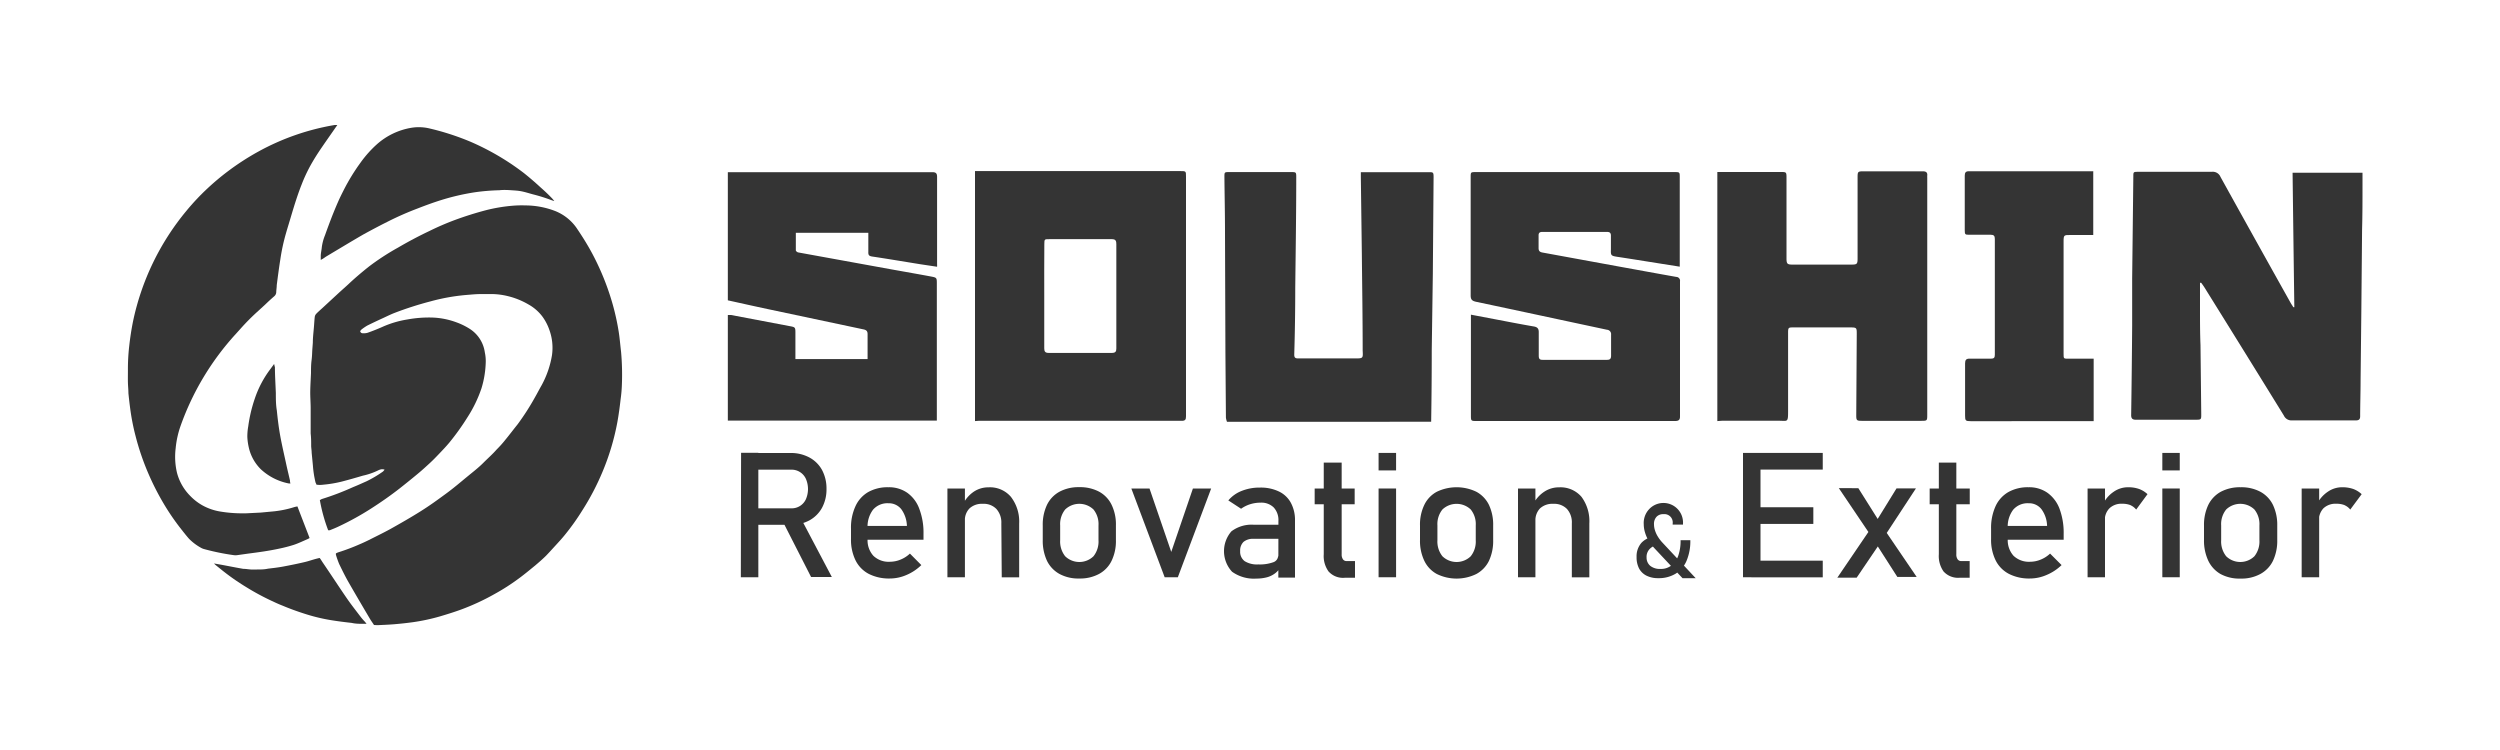
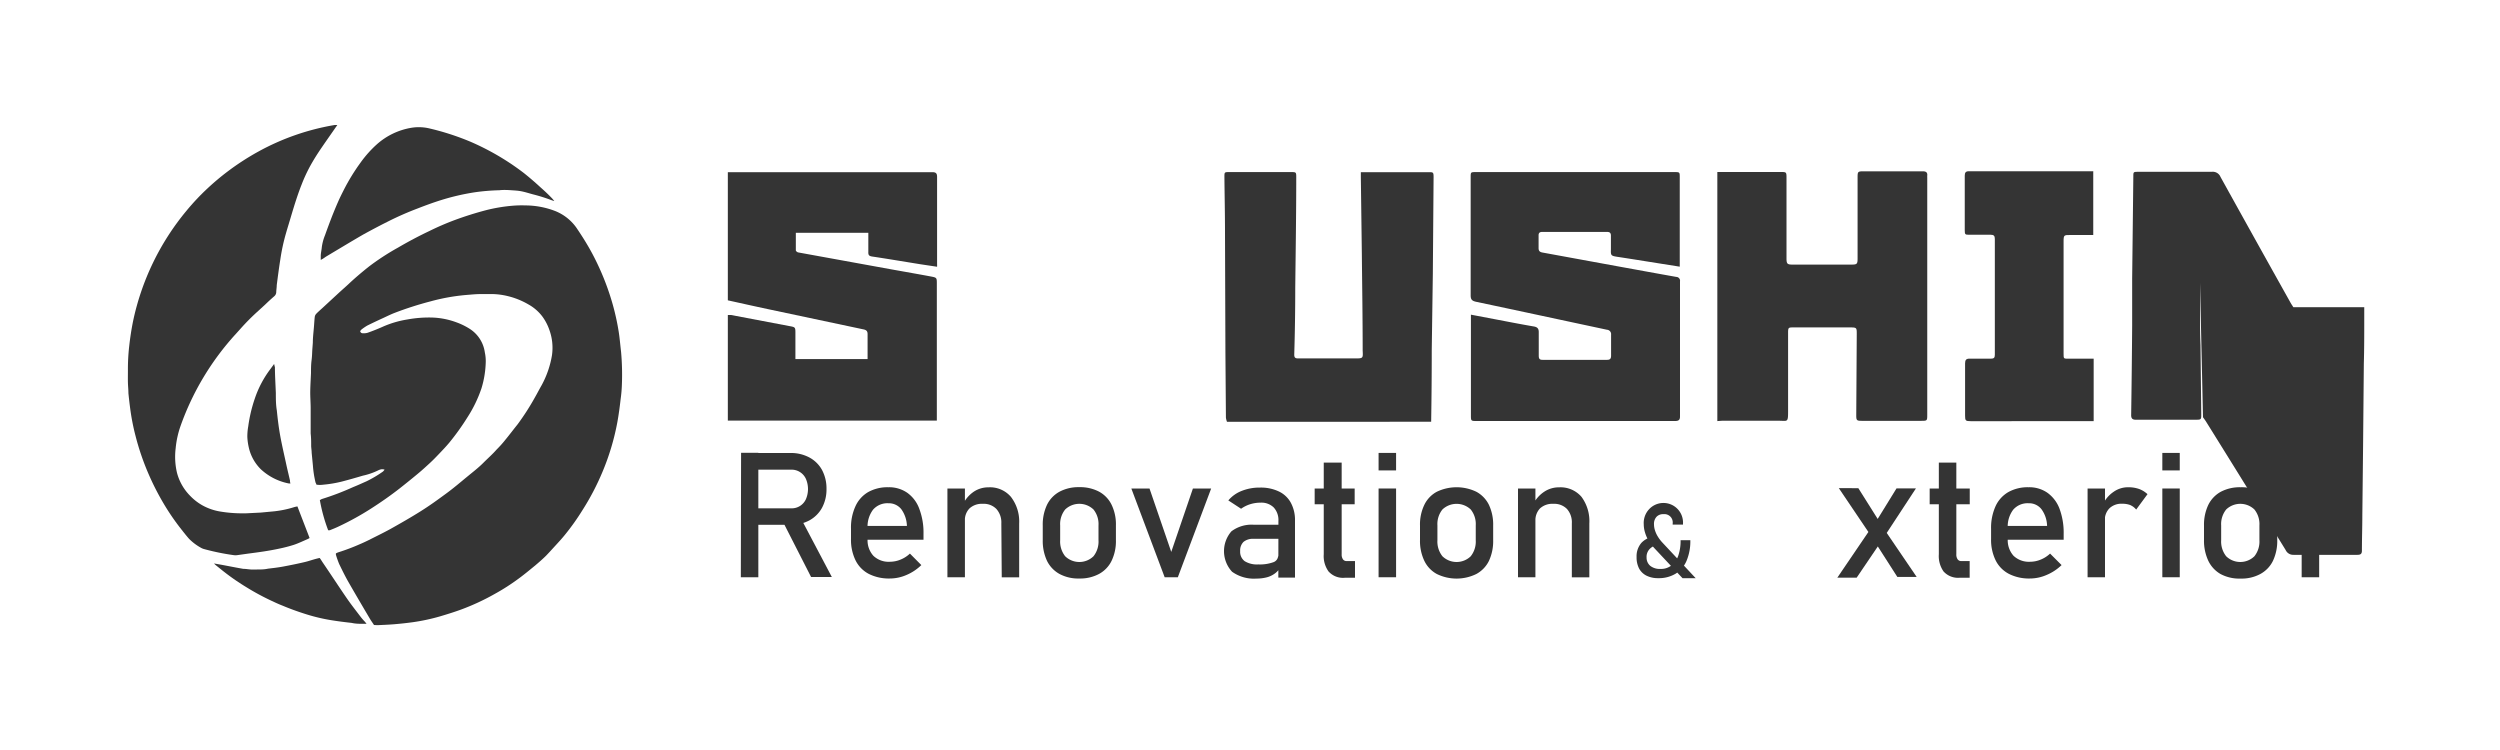
<svg xmlns="http://www.w3.org/2000/svg" id="レイヤー_1" data-name="レイヤー 1" width="300" height="90" viewBox="0 0 300 90">
  <defs>
    <style>.cls-1{fill:#343434;}</style>
  </defs>
  <path class="cls-1" d="M44.88,75c-.18-.28-.36-.52-.51-.78-.85-1.44-1.7-2.88-2.53-4.33-.41-.71-.77-1.45-1.13-2.19a10.8,10.8,0,0,1-.4-1.13.71.71,0,0,1,0-.16,1.92,1.92,0,0,1,.25-.12,25,25,0,0,0,2.65-1c.34-.14.67-.3,1-.46.87-.44,1.76-.87,2.62-1.34,1.23-.69,2.46-1.39,3.65-2.14s2-1.35,3-2.08,1.78-1.41,2.66-2.13c.63-.52,1.26-1,1.86-1.6s1.07-1,1.59-1.59c.35-.35.69-.72,1-1.11.52-.63,1-1.27,1.53-1.93a29.72,29.72,0,0,0,2.08-3.24c.27-.47.54-1,.79-1.43a11.42,11.42,0,0,0,1.25-3.63,6.29,6.29,0,0,0-.31-3,6,6,0,0,0-.87-1.66,5.37,5.37,0,0,0-1.65-1.42,9.18,9.18,0,0,0-2.49-1,8.48,8.48,0,0,0-1.74-.24c-.52,0-1,0-1.55,0s-1.07.06-1.61.1a23.79,23.79,0,0,0-4.34.77,40.76,40.76,0,0,0-4.31,1.38c-.44.17-.87.38-1.3.58-.67.31-1.34.62-2,.95a6.45,6.45,0,0,0-.69.47,1.46,1.46,0,0,0-.16.19.3.3,0,0,0,.32.26,1.59,1.59,0,0,0,.58-.06q.88-.31,1.74-.69a11.85,11.85,0,0,1,3-.9A14.39,14.39,0,0,1,52,38.11a9.26,9.26,0,0,1,2.8.58,8,8,0,0,1,1.58.78,4,4,0,0,1,1.8,2.82,4.9,4.9,0,0,1,.11,1.14,11.72,11.72,0,0,1-.51,3.16,15.6,15.6,0,0,1-1.7,3.51,29.18,29.18,0,0,1-2.15,3c-.4.48-.82.92-1.25,1.37s-.72.75-1.1,1.1-.89.82-1.36,1.21c-.74.62-1.5,1.23-2.26,1.83-1.1.86-2.25,1.66-3.42,2.41a33.77,33.77,0,0,1-3.91,2.16c-.35.17-.71.31-1.06.45l-.19,0a19.76,19.76,0,0,1-1-3.64c.11,0,.17-.09.25-.11a32.12,32.12,0,0,0,3.75-1.43c.53-.21,1-.43,1.57-.68a13.85,13.85,0,0,0,2-1.18,1.65,1.65,0,0,0,.2-.23.78.78,0,0,0-.56,0,.75.75,0,0,0-.18.07,8.13,8.13,0,0,1-1.87.65c-.84.25-1.68.49-2.53.71a14.3,14.3,0,0,1-2.19.37,3,3,0,0,1-.85,0c0-.08-.08-.18-.11-.28a12.24,12.24,0,0,1-.31-2l-.15-1.55c0-.26-.05-.53-.06-.8,0-.5,0-1-.06-1.5,0-1,0-2,0-3,0-.7-.06-1.39-.05-2.09s.06-1.44.09-2.17c0-.51,0-1,.07-1.55s.06-.87.09-1.3l.06-.8c0-.58.07-1.16.12-1.74s.06-.9.11-1.35a.7.7,0,0,1,.15-.34c.17-.19.37-.36.56-.54l.18-.16,2.1-1.94,1-.9c.79-.75,1.62-1.45,2.47-2.13a29.14,29.14,0,0,1,3.52-2.3c1.23-.72,2.49-1.39,3.78-2a32.85,32.85,0,0,1,3-1.3,40.57,40.57,0,0,1,3.88-1.22,19.75,19.75,0,0,1,2.85-.49,13.44,13.44,0,0,1,1.79-.06,10,10,0,0,1,3.59.68,5.69,5.69,0,0,1,2.53,2c.68,1,1.31,2,1.89,3.08a30.84,30.84,0,0,1,2.06,4.8,28.75,28.75,0,0,1,1.12,4.57c.13.81.19,1.63.29,2.45a30.89,30.89,0,0,1,.1,3.85,16.67,16.67,0,0,1-.16,1.86c-.1.9-.22,1.79-.38,2.68a29.09,29.09,0,0,1-1.79,6,30.13,30.13,0,0,1-2.43,4.64,28,28,0,0,1-2,2.82c-.41.52-.86,1-1.31,1.49s-.67.74-1,1.08-.94.88-1.44,1.29-1.21,1-1.84,1.46a25.27,25.27,0,0,1-2.91,1.87,27.55,27.55,0,0,1-4.05,1.88c-.82.3-1.66.56-2.5.81a23.64,23.64,0,0,1-3.32.71c-.74.1-1.47.18-2.21.24s-1.33.08-2,.11ZM40.94,40.52h0v0Z" />
  <path class="cls-1" d="M40.48,15l-.34.49c-.5.72-1,1.43-1.5,2.16s-.81,1.22-1.18,1.85a18.55,18.55,0,0,0-1.24,2.58c-.49,1.23-.88,2.49-1.26,3.76-.21.72-.44,1.45-.65,2.18a23.59,23.59,0,0,0-.67,3.11c-.16,1-.29,2-.43,3.08,0,.27-.05.55-.06.83a.67.67,0,0,1-.24.51c-.37.32-.73.65-1.09,1l-.83.76a26.88,26.88,0,0,0-2.13,2.14l-.54.6a32.34,32.34,0,0,0-6.63,11,11.2,11.2,0,0,0-.61,2.74,8.36,8.36,0,0,0,.16,2.95,6.12,6.12,0,0,0,1.56,2.74,6.35,6.35,0,0,0,1.54,1.19,6.6,6.6,0,0,0,2.07.71,15.86,15.86,0,0,0,2.58.22c.17,0,.34,0,.51,0l1.79-.09,1.27-.12a12.37,12.37,0,0,0,2.76-.54,3.41,3.41,0,0,1,.37-.08l1.46,3.79a2,2,0,0,1-.21.12c-.56.24-1.11.51-1.68.7a16.89,16.89,0,0,1-1.73.45c-1.23.27-2.48.44-3.73.6l-1.35.19a1.61,1.61,0,0,1-.38,0,27.84,27.84,0,0,1-3.61-.74,1.54,1.54,0,0,1-.35-.15,6.23,6.23,0,0,1-1.42-1.07c-.33-.37-.63-.76-.94-1.15a28.06,28.06,0,0,1-2.1-3.06,31.4,31.4,0,0,1-1.9-3.75,30.24,30.24,0,0,1-1.47-4.33A26.8,26.8,0,0,1,15.62,49c-.08-.6-.15-1.21-.21-1.81,0-.43-.05-.87-.06-1.31s0-1,0-1.47a24.28,24.28,0,0,1,.15-2.83c.11-1,.26-2,.46-3a30.59,30.59,0,0,1,6.36-13.22,28.32,28.32,0,0,1,2.6-2.77,30.21,30.21,0,0,1,2.38-2A30.82,30.82,0,0,1,31,18.19,28.94,28.94,0,0,1,40.16,15h.16Z" />
  <path class="cls-1" d="M66.48,24.12l-.3-.1a19.9,19.9,0,0,0-2.27-.71c-.44-.12-.87-.26-1.32-.35s-.81-.1-1.22-.13-1-.06-1.45,0a24.87,24.87,0,0,0-2.85.23,27.75,27.75,0,0,0-4.6,1.1c-.79.26-1.57.55-2.34.85a36.67,36.67,0,0,0-3.63,1.6c-1,.5-1.94,1-2.89,1.52-1.47.85-2.92,1.73-4.38,2.6-.16.09-.31.21-.47.31l-.27.15c0-.18,0-.32,0-.46,0-.36.1-.72.13-1.09A5.83,5.83,0,0,1,39,28.23c.27-.76.55-1.51.84-2.26.23-.58.46-1.14.71-1.71s.43-.92.66-1.38a24.17,24.17,0,0,1,2.08-3.4,13.54,13.54,0,0,1,1.92-2.15,8.28,8.28,0,0,1,4.18-2,5.53,5.53,0,0,1,2.18.09A31,31,0,0,1,56.44,17a30.31,30.31,0,0,1,6.43,3.77c.69.55,1.36,1.13,2,1.72.49.43,1,.91,1.43,1.37a2.65,2.65,0,0,1,.21.26Z" />
  <path class="cls-1" d="M25.71,67.62l.91.16c.85.16,1.7.33,2.56.48.3,0,.62.06.93.08l.48,0a1,1,0,0,0,.24,0c.44,0,.89,0,1.33-.1.6-.07,1.21-.14,1.8-.25.85-.16,1.7-.33,2.55-.53.53-.12,1-.3,1.57-.44a2.11,2.11,0,0,1,.29-.06c.12.17.23.34.33.5,1,1.46,1.95,2.93,2.95,4.38.52.75,1.09,1.47,1.65,2.21a6.55,6.55,0,0,0,.49.56l.2.25-.32,0c-.49,0-1,0-1.46-.11-.81-.09-1.61-.19-2.42-.32a21.51,21.51,0,0,1-3.17-.76c-.92-.29-1.83-.62-2.73-1-.45-.17-.89-.38-1.32-.58a29.12,29.12,0,0,1-3.06-1.66,27.46,27.46,0,0,1-2.86-2l-.77-.62a1.89,1.89,0,0,1-.2-.2Z" />
  <path class="cls-1" d="M32.93,43.73c0,.1,0,.2.06.3,0,1,.07,2.08.11,3.13,0,.7,0,1.41.12,2.1.1,1,.22,2,.4,3s.45,2.18.69,3.27c.15.72.33,1.43.49,2.14,0,.1,0,.21.06.34a.62.62,0,0,1-.23,0,6.85,6.85,0,0,1-3.32-1.69,5.3,5.3,0,0,1-1.47-2.69,6.94,6.94,0,0,1-.16-1.19,6.84,6.84,0,0,1,.11-1.28,17.3,17.3,0,0,1,.78-3.31,12.37,12.37,0,0,1,1.86-3.54l.33-.45a.47.47,0,0,0,.07-.12Z" />
  <path class="cls-1" d="M87.34,20.66H105c2.29,0,4.59,0,6.88,0,.43,0,.57.15.57.56,0,3.49,0,7,0,10.47a3,3,0,0,1,0,.32l-2-.3c-1.93-.31-3.87-.64-5.81-.93-.38-.06-.45-.2-.44-.54,0-.76,0-1.52,0-2.3H95.5c0,.7,0,1.4,0,2.1,0,.09.17.23.28.25l11.33,2.06c1.56.28,3.11.55,4.66.84.62.12.65.16.65.78l0,11.66v4.84H87.34V37.8l.39,0,7,1.33c.72.13.72.14.72.89,0,.24,0,.47,0,.71v2.36h8.66c0-1,0-2,0-3,0-.35-.15-.49-.47-.56L92.13,37.09c-1.6-.34-3.2-.7-4.79-1.05Z" />
  <path class="cls-1" d="M147.24,50.62a2.3,2.3,0,0,1-.13-.5l-.06-7.82L147,27.91c0-2.22-.05-4.44-.07-6.67,0-.58,0-.59.58-.59h7.41c.6,0,.63,0,.63.62,0,4.43-.07,8.86-.12,13.29q0,4-.12,8c0,.36.13.45.47.45,2.26,0,4.52,0,6.79,0,1,0,1,0,.95-.94,0-3.89-.06-7.77-.1-11.66l-.12-9.18v-.57l.54,0h7.59c.55,0,.6,0,.6.61l-.09,11.57L171.81,42q0,4.31-.07,8.61Z" />
  <path class="cls-1" d="M176.51,37.76l3,.57c1.52.29,3.05.59,4.57.85.45.08.58.3.57.72,0,.93,0,1.86,0,2.78,0,.35.09.51.47.5h7.72c.38,0,.49-.15.49-.5,0-.83,0-1.67,0-2.51a.53.53,0,0,0-.49-.6c-5.25-1.12-10.48-2.25-15.73-3.36-.45-.1-.63-.26-.63-.75,0-4.73,0-9.46,0-14.18,0-.63,0-.63.65-.63h23.78c.66,0,.66,0,.66.66V32l-2.71-.43c-1.59-.25-3.18-.51-4.77-.75-.77-.12-.81-.16-.78-.91,0-.55,0-1.09,0-1.64,0-.32-.15-.44-.46-.44h-7.77c-.31,0-.46.11-.45.44q0,.75,0,1.5c0,.34.14.47.45.53L194.36,32c2.27.41,4.53.83,6.8,1.23a.46.46,0,0,1,.44.54c0,.5,0,1,0,1.5q0,7.36,0,14.72c0,.44-.21.53-.61.53H177.23c-.72,0-.72,0-.72-.7v-12Z" />
-   <path class="cls-1" d="M264,33.93c0,1,0,2.08,0,3.13,0,1.45,0,2.91.06,4.37l.09,8.26c0,.68,0,.67-.71.68l-7.14,0c-.38,0-.56-.14-.56-.54q.08-5.4.12-10.78c0-1.87,0-3.74,0-5.61L256,21.19c0-.55,0-.57.58-.57h7c.61,0,1.21,0,1.82,0a1,1,0,0,1,1.06.61q4.17,7.53,8.38,15.05c.11.2.24.39.36.58l.12,0q-.11-8.05-.21-16.13h8.39c0,.52,0,1,0,1.53,0,1.76,0,3.51-.05,5.26l-.09,9.89-.09,8.3c0,1.42-.05,2.83-.05,4.24,0,.4-.18.5-.54.5q-3.84,0-7.67,0a1,1,0,0,1-.95-.59q-4.75-7.7-9.54-15.39c-.12-.19-.25-.36-.37-.53Z" />
-   <path class="cls-1" d="M117,50.53v-30h24.62c.7,0,.7,0,.7.67q0,6.74,0,13.47c0,5.1,0,10.19,0,15.28,0,.39-.08.55-.51.55q-12.2,0-24.4,0Zm8.31-15q0,3.14,0,6.27c0,.38.11.55.53.55h7.58c.41,0,.55-.15.54-.54,0-.71,0-1.42,0-2.12q0-5.19,0-10.38c0-.38-.06-.61-.53-.61-2.51,0-5,0-7.54,0-.54,0-.57,0-.57.58C125.3,31.35,125.31,33.43,125.31,35.51Z" />
+   <path class="cls-1" d="M264,33.93c0,1,0,2.08,0,3.13,0,1.45,0,2.91.06,4.37l.09,8.26c0,.68,0,.67-.71.68l-7.14,0c-.38,0-.56-.14-.56-.54q.08-5.4.12-10.78c0-1.87,0-3.74,0-5.61L256,21.19c0-.55,0-.57.58-.57h7c.61,0,1.21,0,1.82,0a1,1,0,0,1,1.06.61q4.17,7.53,8.38,15.05c.11.2.24.39.36.58l.12,0h8.39c0,.52,0,1,0,1.53,0,1.76,0,3.51-.05,5.26l-.09,9.89-.09,8.3c0,1.42-.05,2.83-.05,4.24,0,.4-.18.5-.54.5q-3.84,0-7.67,0a1,1,0,0,1-.95-.59q-4.75-7.7-9.54-15.39c-.12-.19-.25-.36-.37-.53Z" />
  <path class="cls-1" d="M206.08,50.53V20.64l.41,0,7.18,0c.68,0,.71,0,.71.68V31c0,.69.11.76.81.75q3.48,0,7,0c.62,0,.72-.06.72-.7,0-3.22,0-6.44,0-9.67,0-.8,0-.83.81-.82l5.81,0,1.24,0c.35,0,.54.14.5.5a2.43,2.43,0,0,0,0,.27v28.4c0,.77,0,.77-.76.77h-7.09c-.61,0-.67-.06-.67-.65l.06-9.76c0-.76,0-.8-.8-.8h-6.78c-.61,0-.66,0-.66.65,0,3.15,0,6.31,0,9.46,0,1.34-.08,1.09-1.13,1.09-2.27,0-4.53,0-6.79,0Z" />
  <path class="cls-1" d="M251.19,20.62V28.2c-.93,0-1.84,0-2.75,0-.75,0-.81,0-.81.76q0,6.73,0,13.47c0,.62,0,.62.61.61h3v7.5H236.47c-.6,0-.66-.07-.66-.66q0-3.13,0-6.27c0-.42.14-.59.57-.57.84,0,1.68,0,2.53,0,.34,0,.47-.1.47-.45q0-7,0-13.92c0-.37-.13-.5-.49-.5q-1.26,0-2.52,0c-.55,0-.6,0-.6-.56q0-3.27,0-6.53c0-.38.13-.54.52-.53l6.29,0h8.62Z" />
  <path class="cls-1" d="M88.93,54.34H91V69.27h-2.1ZM89.85,61h5.09a1.87,1.87,0,0,0,1.77-1.1,3.08,3.08,0,0,0,0-2.43,1.88,1.88,0,0,0-1.77-1.11H89.85v-2h5a4.66,4.66,0,0,1,2.28.54,3.75,3.75,0,0,1,1.52,1.51,4.71,4.71,0,0,1,.53,2.26,4.65,4.65,0,0,1-.54,2.27,3.81,3.81,0,0,1-1.52,1.51,4.64,4.64,0,0,1-2.27.53h-5Zm4.06,1.53L96,62l3.82,7.24H97.33Z" />
  <path class="cls-1" d="M104.26,68.87a3.66,3.66,0,0,1-1.59-1.62,5.6,5.6,0,0,1-.55-2.59v-1.2a6.13,6.13,0,0,1,.53-2.7,3.76,3.76,0,0,1,1.53-1.71,4.74,4.74,0,0,1,2.42-.58,3.82,3.82,0,0,1,2.28.67,4.06,4.06,0,0,1,1.44,1.93,8.06,8.06,0,0,1,.5,3v.7h-7.18V63.11h5.19a3.62,3.62,0,0,0-.67-2,1.91,1.91,0,0,0-1.56-.72,2.27,2.27,0,0,0-1.84.78,3.36,3.36,0,0,0-.65,2.2V64.7a2.75,2.75,0,0,0,.7,2,2.65,2.65,0,0,0,2,.71,3.34,3.34,0,0,0,1.26-.26,3.58,3.58,0,0,0,1.12-.72l1.37,1.38A5.74,5.74,0,0,1,108.77,69a5,5,0,0,1-2,.42A5.34,5.34,0,0,1,104.26,68.87Z" />
  <path class="cls-1" d="M113.69,58.62h2.1V69.27h-2.1Zm6.47,4.2a2.43,2.43,0,0,0-.59-1.74,2.11,2.11,0,0,0-1.64-.62,2.18,2.18,0,0,0-1.58.54,2,2,0,0,0-.56,1.53l-.22-2.05A3.86,3.86,0,0,1,116.86,59a3.13,3.13,0,0,1,1.76-.52,3.3,3.3,0,0,1,2.68,1.13,4.84,4.84,0,0,1,1,3.21v6.46h-2.09Z" />
  <path class="cls-1" d="M127.15,68.88a3.61,3.61,0,0,1-1.51-1.58,5.68,5.68,0,0,1-.51-2.51V63.06a5.54,5.54,0,0,1,.51-2.48A3.58,3.58,0,0,1,127.15,59a4.83,4.83,0,0,1,2.37-.54,4.88,4.88,0,0,1,2.37.54,3.56,3.56,0,0,1,1.5,1.57,5.41,5.41,0,0,1,.52,2.48v1.76a5.45,5.45,0,0,1-.52,2.49,3.56,3.56,0,0,1-1.5,1.57,4.77,4.77,0,0,1-2.37.55A4.72,4.72,0,0,1,127.15,68.88Zm4.07-2.13a2.84,2.84,0,0,0,.6-1.93V63.06a2.8,2.8,0,0,0-.6-1.92,2.46,2.46,0,0,0-3.4,0,2.8,2.8,0,0,0-.6,1.92v1.76a2.84,2.84,0,0,0,.6,1.93,2.44,2.44,0,0,0,3.4,0Z" />
  <path class="cls-1" d="M143.15,58.62h2.19l-4,10.65h-1.58l-4-10.65h2.18l2.61,7.61Z" />
  <path class="cls-1" d="M147.85,68.61a3.63,3.63,0,0,1-.08-4.85,4,4,0,0,1,2.7-.79h3l.14,1.69h-3.16a1.78,1.78,0,0,0-1.22.36,1.43,1.43,0,0,0-.41,1.11,1.4,1.4,0,0,0,.54,1.21,2.79,2.79,0,0,0,1.64.39,4.76,4.76,0,0,0,1.79-.26.85.85,0,0,0,.59-.8l.21,1.5a2.39,2.39,0,0,1-.68.7,2.78,2.78,0,0,1-.94.42,4.94,4.94,0,0,1-1.2.14A4.5,4.5,0,0,1,147.85,68.61Zm5.56-6.09a2.23,2.23,0,0,0-.56-1.62,2.1,2.1,0,0,0-1.59-.58,4.12,4.12,0,0,0-1.25.19,3.9,3.9,0,0,0-1.08.54l-1.53-1a4,4,0,0,1,1.6-1.14,5.75,5.75,0,0,1,2.2-.4,5,5,0,0,1,2.27.47,3.17,3.17,0,0,1,1.43,1.35,4.34,4.34,0,0,1,.5,2.14v6.84h-2Z" />
  <path class="cls-1" d="M157.76,58.62h4.8v1.89h-4.8Zm1.7,10a3.14,3.14,0,0,1-.61-2.11v-11H161v11a1,1,0,0,0,.15.6.52.52,0,0,0,.45.22h1v2h-1.21A2.32,2.32,0,0,1,159.46,68.61Z" />
  <path class="cls-1" d="M165.43,54.35h2.1v2.1h-2.1Zm0,4.27h2.1V69.27h-2.1Z" />
  <path class="cls-1" d="M172.42,68.88a3.53,3.53,0,0,1-1.5-1.58,5.54,5.54,0,0,1-.52-2.51V63.06a5.41,5.41,0,0,1,.52-2.48,3.51,3.51,0,0,1,1.5-1.57,5.47,5.47,0,0,1,4.74,0,3.58,3.58,0,0,1,1.51,1.57,5.54,5.54,0,0,1,.51,2.48v1.76a5.58,5.58,0,0,1-.51,2.49,3.58,3.58,0,0,1-1.51,1.57,5.38,5.38,0,0,1-4.74,0Zm4.07-2.13a2.84,2.84,0,0,0,.6-1.93V63.06a2.8,2.8,0,0,0-.6-1.92,2.47,2.47,0,0,0-3.4,0,2.8,2.8,0,0,0-.6,1.92v1.76a2.84,2.84,0,0,0,.6,1.93,2.44,2.44,0,0,0,3.4,0Z" />
  <path class="cls-1" d="M182.16,58.62h2.09V69.27h-2.09Zm6.46,4.2a2.42,2.42,0,0,0-.58-1.74,2.13,2.13,0,0,0-1.64-.62,2.19,2.19,0,0,0-1.59.54,2.07,2.07,0,0,0-.56,1.53L184,60.48A3.83,3.83,0,0,1,185.32,59a3.16,3.16,0,0,1,1.77-.52,3.32,3.32,0,0,1,2.68,1.13,4.9,4.9,0,0,1,.95,3.21v6.46h-2.1Z" />
  <path class="cls-1" d="M198,65.84a1.35,1.35,0,0,0-.41,1.06,1.28,1.28,0,0,0,.44,1,1.83,1.83,0,0,0,1.23.37,2,2,0,0,0,1.3-.41,2.52,2.52,0,0,0,.83-1.17,5.46,5.46,0,0,0,.28-1.87h1.17a6.09,6.09,0,0,1-.45,2.47,3.35,3.35,0,0,1-1.31,1.55,3.89,3.89,0,0,1-2.09.54,3.06,3.06,0,0,1-1.41-.3,2.05,2.05,0,0,1-.89-.86,2.89,2.89,0,0,1-.3-1.37,2.46,2.46,0,0,1,.59-1.72,2.49,2.49,0,0,1,1.68-.75l.51,1A1.66,1.66,0,0,0,198,65.84Zm.58,0a6.05,6.05,0,0,1-.72-.92,4,4,0,0,1-.45-1,3.39,3.39,0,0,1-.16-1,2.42,2.42,0,0,1,.62-1.79,2.35,2.35,0,0,1,4.09,1.7v.12h-1.24v-.12a1,1,0,0,0-1.11-1.13,1.07,1.07,0,0,0-.83.32,1.25,1.25,0,0,0-.3.9,2.37,2.37,0,0,0,.12.73,3.27,3.27,0,0,0,.34.74,4.44,4.44,0,0,0,.54.71l4,4.28H201.9Z" />
-   <path class="cls-1" d="M209.16,54.35h2.1V69.27h-2.1Zm1,0h8.57v2h-8.57Zm0,6.52h7.44v2h-7.44Zm0,6.41h8.57v2h-8.57Z" />
  <path class="cls-1" d="M224.51,63.39l1,1.93-2.71,4h-2.32Zm.07,1-3.92-5.81H223l3,4.77,4,5.88h-2.32Zm.67-2,2.33-3.78h2.33l-3.77,5.75Z" />
  <path class="cls-1" d="M231.56,58.62h4.81v1.89h-4.81Zm1.7,10a3.2,3.2,0,0,1-.6-2.11v-11h2.1v11a1,1,0,0,0,.15.6.52.52,0,0,0,.45.22h1v2h-1.21A2.33,2.33,0,0,1,233.26,68.61Z" />
  <path class="cls-1" d="M241.08,68.87a3.68,3.68,0,0,1-1.6-1.62,5.6,5.6,0,0,1-.55-2.59v-1.2a6.28,6.28,0,0,1,.53-2.7A3.76,3.76,0,0,1,241,59.05a4.75,4.75,0,0,1,2.43-.58,3.79,3.79,0,0,1,2.27.67,4.14,4.14,0,0,1,1.45,1.93,8.28,8.28,0,0,1,.49,3v.7h-7.18V63.11h5.19a3.55,3.55,0,0,0-.67-2,1.89,1.89,0,0,0-1.55-.72,2.28,2.28,0,0,0-1.85.78,3.36,3.36,0,0,0-.65,2.2V64.7a2.79,2.79,0,0,0,.7,2,2.68,2.68,0,0,0,2,.71,3.31,3.31,0,0,0,1.26-.26,3.58,3.58,0,0,0,1.12-.72l1.38,1.38A5.79,5.79,0,0,1,245.58,69a5,5,0,0,1-2,.42A5.3,5.3,0,0,1,241.08,68.87Z" />
  <path class="cls-1" d="M250.51,58.62h2.09V69.27h-2.09Zm5.16,2a2.68,2.68,0,0,0-1-.17,2.07,2.07,0,0,0-1.54.55,2,2,0,0,0-.55,1.52l-.21-2.05A3.78,3.78,0,0,1,253.66,59a3,3,0,0,1,1.72-.53,3.89,3.89,0,0,1,1.32.21,3,3,0,0,1,1,.62l-1.36,1.85A1.81,1.81,0,0,0,255.67,60.63Z" />
  <path class="cls-1" d="M259.48,54.35h2.09v2.1h-2.09Zm0,4.27h2.09V69.27h-2.09Z" />
  <path class="cls-1" d="M266.46,68.88A3.64,3.64,0,0,1,265,67.3a5.67,5.67,0,0,1-.52-2.51V63.06a5.54,5.54,0,0,1,.52-2.48,3.62,3.62,0,0,1,1.5-1.57,4.88,4.88,0,0,1,2.37-.54,4.83,4.83,0,0,1,2.37.54,3.58,3.58,0,0,1,1.51,1.57,5.54,5.54,0,0,1,.52,2.48v1.76a5.58,5.58,0,0,1-.52,2.49,3.58,3.58,0,0,1-1.51,1.57,4.72,4.72,0,0,1-2.37.55A4.77,4.77,0,0,1,266.46,68.88Zm4.07-2.13a2.84,2.84,0,0,0,.6-1.93V63.06a2.8,2.8,0,0,0-.6-1.92,2.45,2.45,0,0,0-3.39,0,2.8,2.8,0,0,0-.6,1.92v1.76a2.84,2.84,0,0,0,.6,1.93,2.43,2.43,0,0,0,3.39,0Z" />
  <path class="cls-1" d="M276.2,58.62h2.1V69.27h-2.1Zm5.16,2a2.63,2.63,0,0,0-1-.17,2.1,2.1,0,0,0-1.55.55,2.06,2.06,0,0,0-.54,1.52l-.22-2.05A3.86,3.86,0,0,1,279.35,59a3,3,0,0,1,1.73-.53,4,4,0,0,1,1.32.21,3.08,3.08,0,0,1,1,.62l-1.37,1.85A1.74,1.74,0,0,0,281.36,60.63Z" />
</svg>